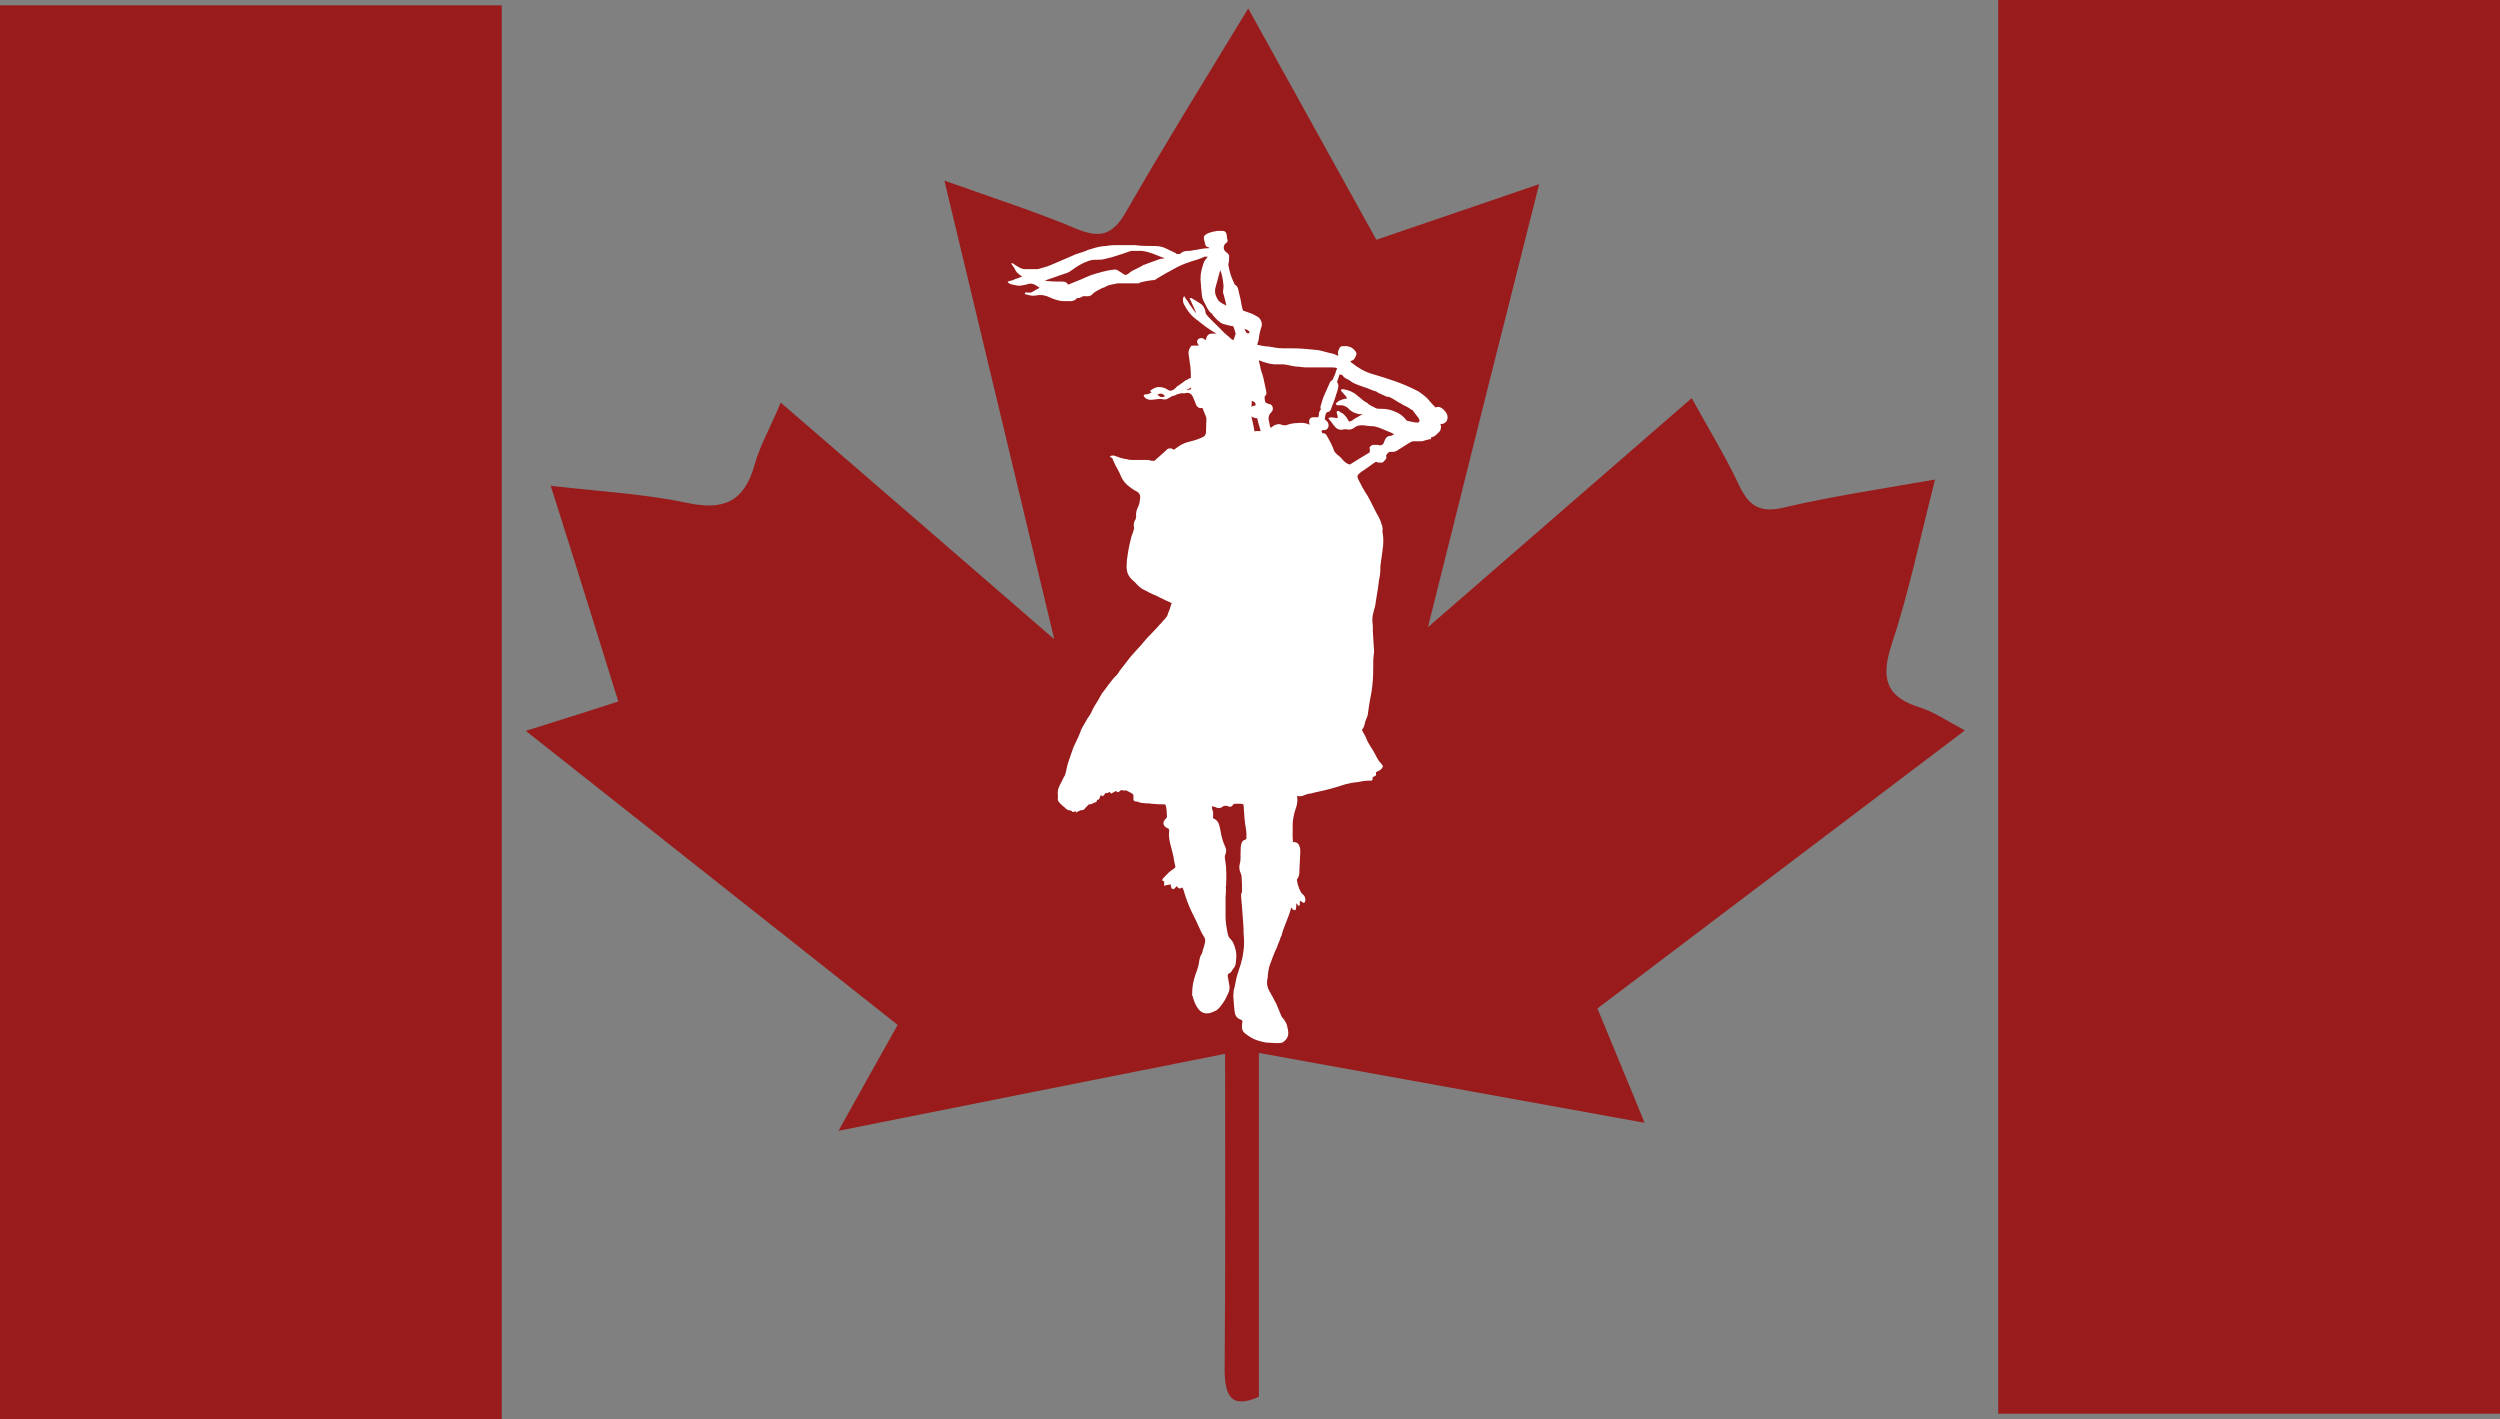
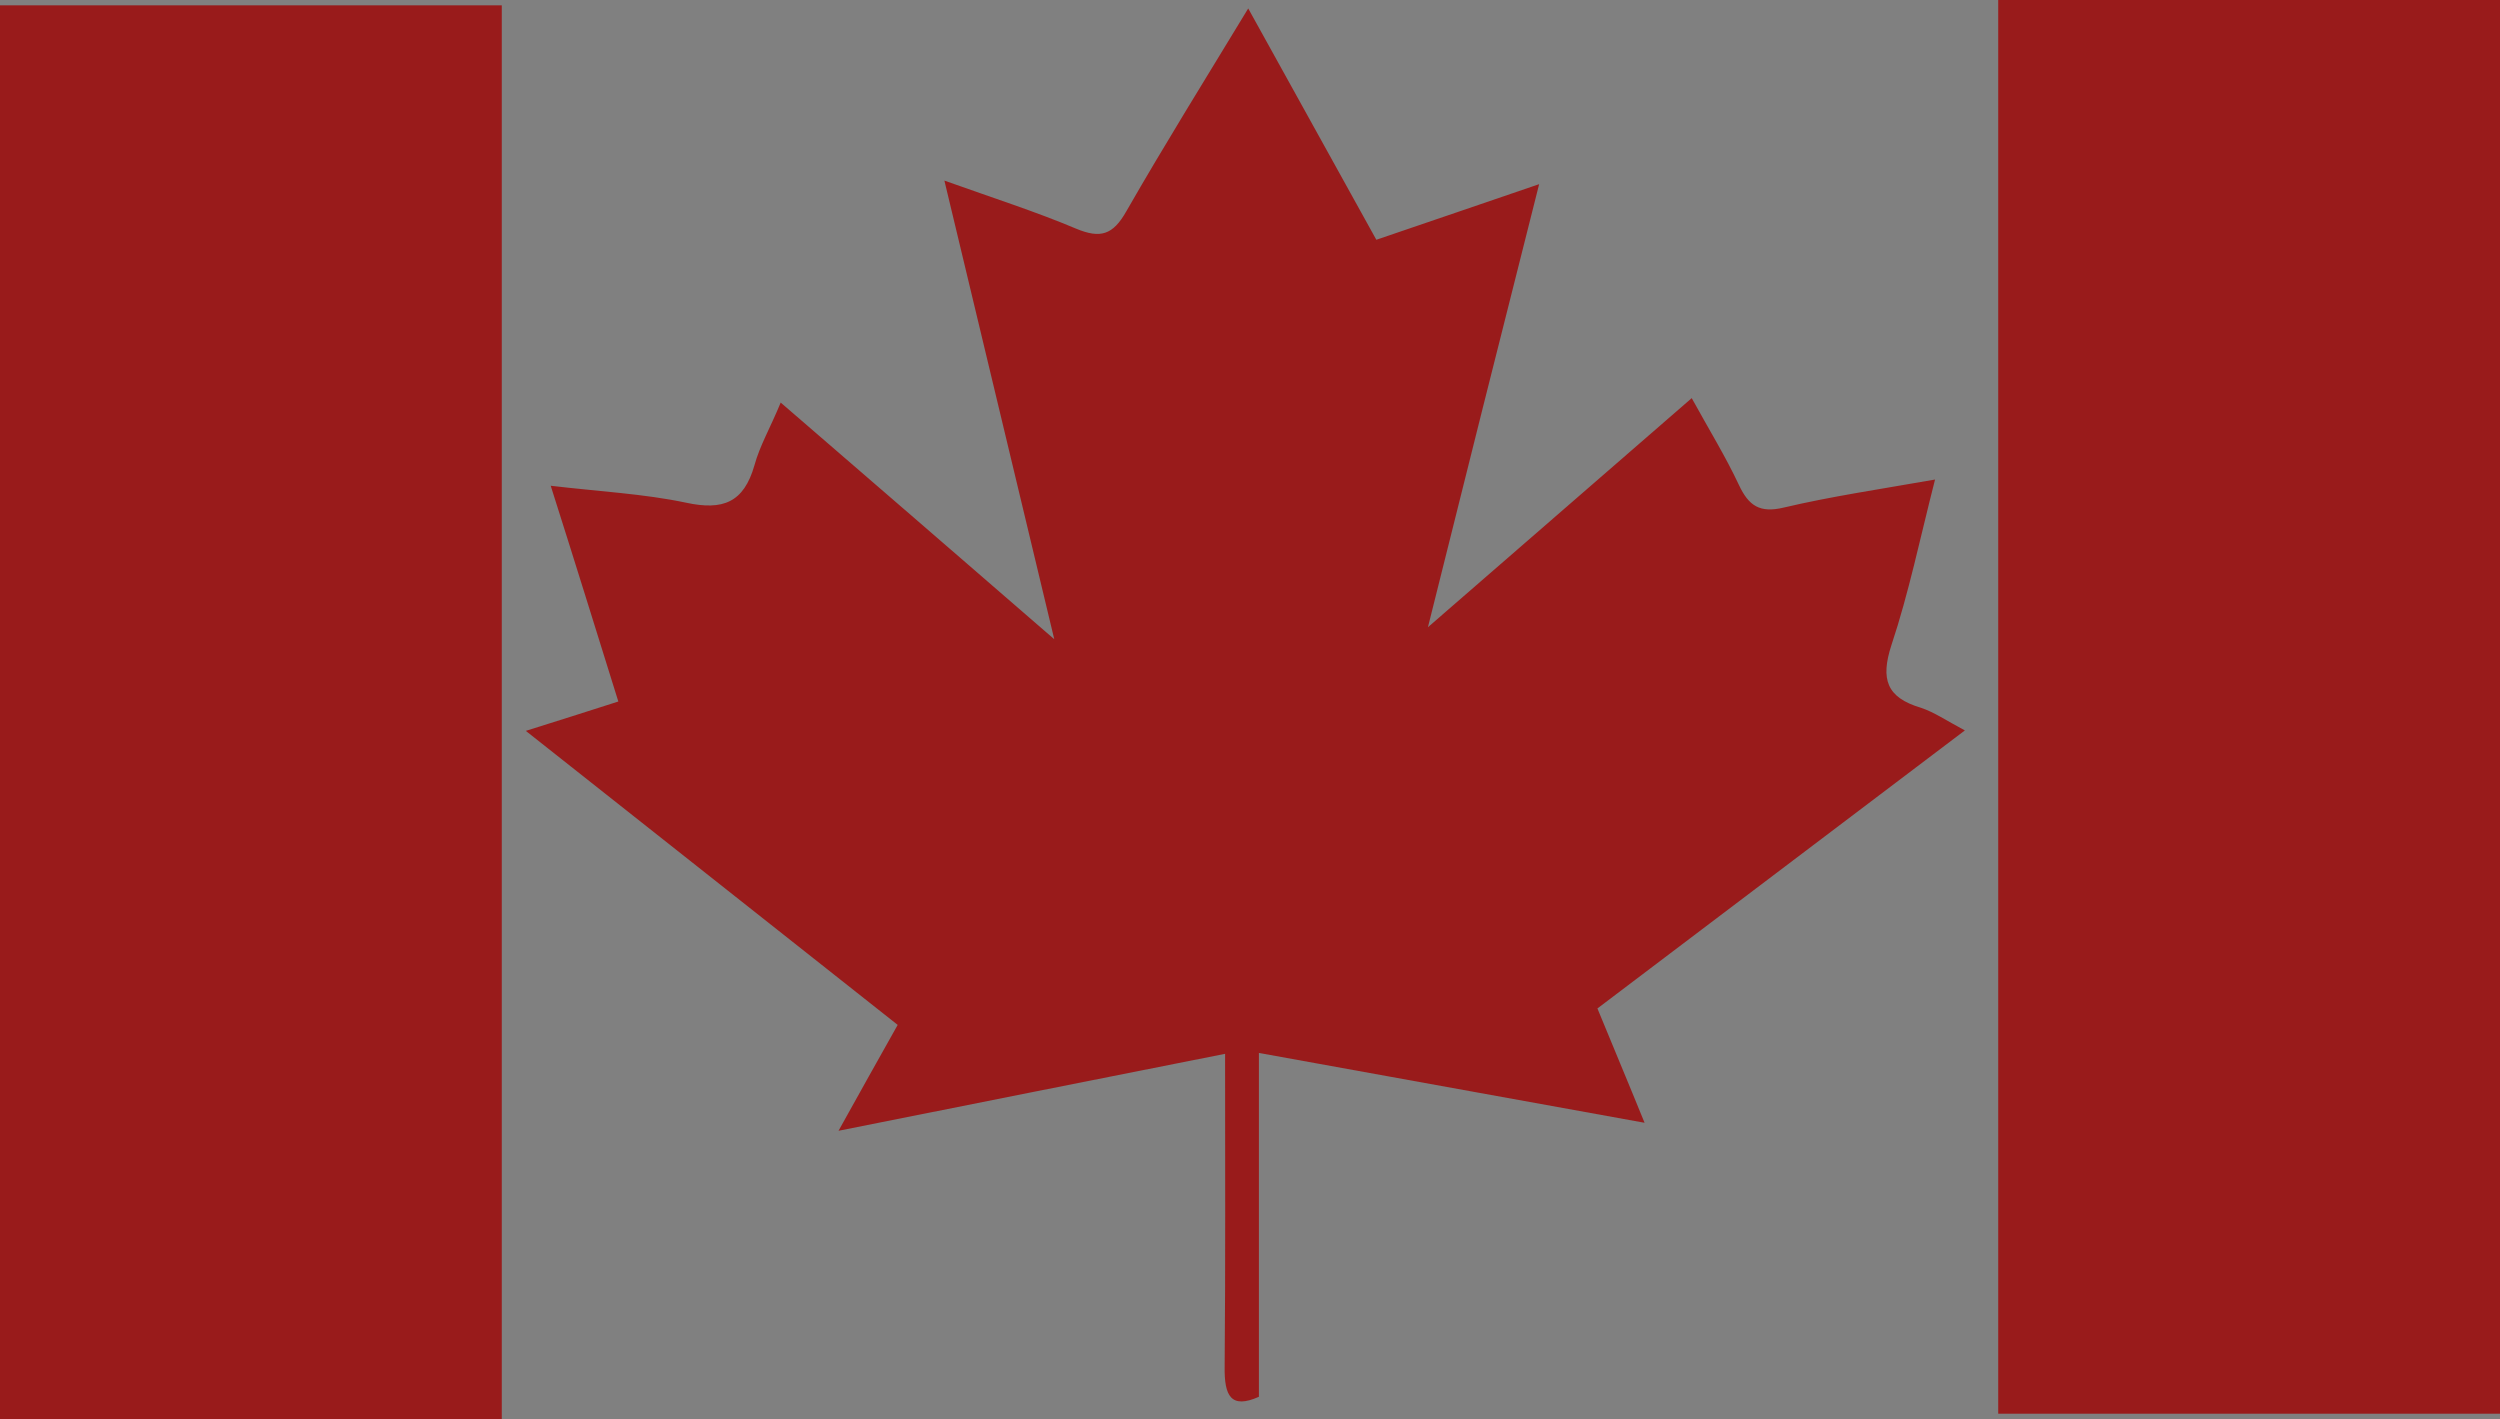
<svg xmlns="http://www.w3.org/2000/svg" id="Layer_1" version="1.1" viewBox="0 0 562 319">
  <rect x="0" y="0" width="562" height="319" fill="#808080" stroke="none" />
  <defs>
    <style>
      .st0 {
        fill: #991b1b;
      }

      .st1 {
        fill: #fff;
      }
    </style>
  </defs>
  <rect class="st0" y="1.2" width="112.8" height="317.8" />
  <rect class="st0" x="449.2" width="112.8" height="317.8" />
  <path class="st0" d="M441.7,164.2c-28.3,21.4-55.4,41.9-82.6,62.5,3.4,8.3,6.7,16.1,10.6,25.7-29.8-5.4-58.1-10.5-86.7-15.7v77.3c-6.3,2.8-7.8-.2-7.7-6.8.2-23,.1-45.9.1-70.3-27.7,5.5-56.4,11.2-86.9,17.3,4.9-8.8,8.9-16,13.3-23.8-27.7-21.9-55-43.5-83.6-66.1,7.7-2.4,13.6-4.3,20.8-6.6-4.9-15.7-9.7-31.2-15.2-48.5,11,1.3,20.9,1.8,30.4,3.8,8.3,1.8,13,0,15.4-8.4,1.2-4.4,3.6-8.5,5.9-14.1,20.4,17.6,39.8,34.4,61.5,53.2-8.5-35.4-16.3-68.1-24.7-103.1,11.2,4,20.6,7,29.6,10.8,5.5,2.3,8.3,1.4,11.3-3.9,8.6-15,17.7-29.6,27.4-45.6,10,18.1,19.3,34.8,28.8,52,12-4.1,23.5-8,36.6-12.5-8.5,33.6-16.5,65.5-25,99.6,20.5-17.8,39.4-34.2,59.3-51.5,3.9,7.1,7.6,13.1,10.6,19.5,2.2,4.7,4.7,6.4,10.1,5.1,10.6-2.5,21.5-4.1,34-6.3-3.4,13.3-5.9,25.5-9.8,37.2-2.5,7.7-1.1,11.8,6.6,14.1,3,1,5.6,2.8,9.9,5.1h0Z" />
-   <path class="st1" d="M321.6,98.3c.9,0,1.5-.8,2.1-1.4.1-.2.2-.4.2-.7.1-.3,0-.6-.1-.9h.5c.5-.2,1-.4,1.1-1.3.1-.6-.2-1.1-.5-1.5-.6-.7-1.3-1.3-2.2-.9-.7-.7-1.2-1.3-1.8-2-.6-.6-1.3-1.1-2-1.6-1.7-.9-3.6-1.7-5.3-2.3-1.7-.6-3.3-1.1-5-1.6-1.8-.5-3.3-1.4-4.8-2.6-.1,0-.2-.2-.3-.2h.1c0-.1.1-.2.2-.2.7-.2.9-.8,1.1-1.4.1-.2,0-.4-.1-.6-.6-.9-1.4-1.3-2.4-1.3s-1.1,0-1.5.9c-.1.3-.2.6-.1.9.1,0,0,.2,0,.4-.4-.2-.8-.4-1.2-.5-1.1-.2-2.2-.6-3.3-.8-2-.2-3.9-.4-5.9-.4s-1.3,0-1.9,0c-1.1,0-2.2-.2-3.3-.4-.8,0-1.7-.2-2.6-.4.1-.2.1-.4.2-.6.1-.3.2-.6.2-.9.1-.9.3-1.8.6-2.6.2-.7-.1-1.5-.6-2-.4-.3-.9-.5-1.4-.8-.7-.3-1.4-.5-2.2-.8-.2-.8-.4-1.6-.5-2.4-.2-.7-.3-1.4-.5-2.1-.1-.5-.2-1-.8-1.3,0,0-.1,0-.1-.2-.6-1.2-1.1-2.6-1.3-3.9-.1-.2-.1-.5,0-.8.1-.4.1-.8.1-1.2.1-.5-.1-.8-.5-1.1-.8-.5-.9-1.3-.4-2,.1,0,.2-.2.3-.2.2-.2.4-.5.2-.8-.1-.2-.1-.4-.1-.8-.1-.4-.1-.7-.4-.9-.2-.2-.4-.2-.8-.2h-.9c-.1,0-.9.2-1.1.2-.6.2-.9.2-1.5.6s-.5.7-.4,1.3c.1.2.1.5.2.8.1.4.2.7.8.8.1,0,.1.2.1.2-1.1,0-2.1.2-3.1.4-.4,0-.9.2-1.4.2s-1.3,0-1.8.5c-.2.2-.4.2-.7.2s-.4,0-.5-.2c-.8-.4-1.5-.7-2.3-1.1-.8-.4-1.7-.5-2.6-.5-1.5,0-2.9,0-4.3-.2h-3.8c-.9,0-1.7,0-2.6.2-1.3,0-2.6.4-3.8.8-.2,0-.6.2-.8.3-.5.2-1.1.4-1.5.5-.7.2-1.4.5-2,.8-.7.3-1.4.6-2.1.9-1,.4-2,.9-3.1,1.3-.7.2-1.4.4-2.1.6h-2.9c-.5,0-1-.2-1.5-.5-.4-.2-.8-.5-1.2-.8h-.4c.2.4.6.8.8,1.2.2.5.5.9.9,1.2.2.2.5.4.8.5-.4.2-.8.4-1.1.5-.4,0-.7.3-1.1.4s-.8.2-1.1.3c.2.4.5.5.8.6.9.2,1.8.5,2.7.2.4,0,.8-.2,1.3-.3.9-.2,1.7.4,2.4.9-.6.3-1.1.6-1.6.9-.5.4-1.1,0-1.7.2-.1.3.1.4.3.4.8.2,1.5.4,2.3.2,1.1-.2,2.1,0,3.1.5.9.4,2,.8,3.1.8h1.4c.6,0,1.2-.2,1.5-.7.4,0,.8,0,.9-.2.4-.2.8-.3,1.1-.2.6,0,1.1,0,1.5-.5.5-.5,1.1-.8,1.7-1.1l.6-.3c.3,0,.7-.3.9-.4.4-.2.9-.3,1.4-.4.4,0,.7-.2,1.1-.2h3.9c1.3,0,.7,0,1.1-.2.8-.2,1.7-.4,2.6-.5.4,0,.8,0,1.2-.4,1.3-.8,2.6-1.5,3.9-2.2,1.5-.9,3.3-1.5,5-2,.6-.2,1.2-.4,1.8-.7h.7c-.2.2-.2.4-.4.5-.1.2-.3.4-.4.6-.4,1.1-.8,2.3-.8,3.5-.1.7.1,1.5.1,2.2.1.7.1,1.3.2,2s.4,1.3.7,1.8c.4.8.7,1.6,1.5,2.2.1,0,.2.2.2.3.5.5.9,1.1,1.5,1.5.2.2.5.4.8.5.7.2,1.4.4,2,.5.1,0,.4,0,.4.2.2.5.4,1.1.5,1.7h-.1c-.1.4-.2.8-.4,1.2-.2,0-.4,0-.6-.3-.5-.4-.9-.8-1.4-1.2-1.2-1.2-2.5-2.5-3.7-3.7-.2-.3-.6-.6-.6-1-.1-.9-.6-1.7-1.4-2.1-.1,0-.2-.2-.3-.2-.5-.3-.9-.6-1.5-.9h-.4c.5,1.1,1,2.2,1.5,3.3h-.1c-.2-.3-.5-.6-.7-.9-.4-.6-.8-1.1-1.1-1.7-.2-.2-.4-.5-.6-.8-.1,0-.1-.4-.2-.3s-.2.2-.2.3c-.1.5-.1.9.1,1.4.7,1.4,1.6,2.6,2.8,3.5.3.2.6.4.9.7.7.5,1.4,1.1,2.2,1.6.4.3.9.6,1.5.9h-1.1c-.8,0-1.2.6-1.3,1.4h-.1c-.2,0-.4-.3-.7-.4-.3,0-.6,0-.9.2-.4.4-.4.8.1,1.5h-1.4c-.2,0-.4,0-.4.2-.4.5-.6,1.1-.5,1.8.2.9.2,1.8.4,2.7v.2c.1.6.1,1.2.1,1.8v.6c-.3,0-.6.2-.9.4-.2,0-.5.3-.8.5-.4.3-.8.6-1.3.9-.2,0-.2.3-.4.4-.5.5-1.2.9-1.8.4-.6-.4-1.3-.6-2-.6s-1.4.4-2,.9c.1,0,.2.2.4.3-.3.2-.6.3-.9.4s-.6,0-.9.2c0,.3.2.5.4.7.7.5,1.4.4,2.1.3s1.4-.2,2,0c.4,0,.7,0,.9-.2.4-.2.8-.4,1.1-.6.4,0,.7-.2,1.1-.4.3,0,.6-.2.9-.2h.8c.9-.3,1.5.2,1.8.9.2.5.4.9.6,1.5s.7,1.1,1.5.9c.2.6.5,1.1.7,1.7.1.2.2.5.2.7,0,1.1-.1,2.1-.1,3.2-.1.4-.2.7-.6.9-.8.4-1.6.7-2.4.9s-1.7.4-2.6.9c-.6.4-1.1.7-1.6,1.1-.2,0-.4-.3-.7-.3s-.8,0-1,.4c-.9.8-1.7,1.5-2.7,2.4-.4,0-.8,0-1.3-.2h-3.3c-.6,0-1.1,0-1.7-.2-.4,0-.8-.2-1.1-.2-.6-.2-1.1-.4-1.7-.6-.3,0-.7,0-.9.2.1,0,.1.2.1.2.4,0,.5.3.6.6.2.4.4.9.6,1.3.4.8.9,1.5,1.2,2.4.4.9,1.1,1.8,2,2.4.4.3.8.6,1.2.8.8.4,1.2.8,1.1,1.7-.1.6-.1,1.2-.4,1.8-.4.8-.6,1.5-.5,2.4,0,0-.1.3-.1.5-.4.6-.5,1.1-.4,1.8.1.2,0,.5-.1.8-.1.5-.4,1-.5,1.5-.4,1.5-.7,3.1-.9,4.6-.1.4-.1.8-.1,1.2s-.1.9,0,1.4c.1.4.1.7.2.9.3.7.7,1.2,1.3,1.7.2.2.5.4.7.7.4.4.8.8,1.3,1.1,1,.5,2,1.1,3.1,1.5,1.1.6,2.3,1.1,3.5,1.7,0,.1,0,.2-.1.2-.2.7-.4,1.4-.7,2-.1.4-.2.7-.4.9-.2.3-.4.6-.7.8-.2.2-.4.6-.7.8-.9,1.1-2,2.1-3,3.2-.7.8-1.4,1.7-2.1,2.4-.5.6-1.1,1.2-1.6,1.8-.8,1-1.6,2.1-2.4,3.1-.2.4-.5.8-.8,1.1-.7.6-1.1,1.3-1.7,2-.3.4-.6.8-.8,1.1s-.5.6-.7.9c-.3.5-.6,1.1-.9,1.6-.5.8-1.1,1.7-1.5,2.7-.1.1-.1.2-.2.4-.3.5-.7.9-.9,1.4-.5.9-1.1,1.7-1.4,2.7-.4,1.1-1,2.2-1.5,3.3-.4,1.1-.7,2.1-1.1,3.2-.3.8-.4,1.6-.6,2.4s-.2.7-.4,1c-.3.7-.7,1.3-1,2-.2.4-.4.9-.4,1.4-.1.4.1.9,0,1.4s.2.9.5,1.2.3.2.4.4c.2.2.6.4.8.7.2.2.4.3.6.4.3.1.6,0,.9.3.1.2.3.2.6,0h.1c.1,0,.2,0,.2.3.2-.2.4-.3.7-.4.2-.1.4-.2.5-.2.5.1.7-.2.9-.5l.8-.8c.6.1,1.1-.4,1.6-.5.1,0,.1-.1.1-.1.1-.1.1-.2.1-.4.7.1.6-.8.9-1.1.1.1.2.2.2.3.6-.1.6-.6.9-.8.2.2.5.1.8-.2l.4.4c.4-.2.7-.4,1.1-.6.5.7.8-.1,1.2-.2.2.1.5.1.8.1s.4,0,.5.1c.2.1.4.2.6.3.7.3.9.6.8,1.3-.1.5.2.8.7.8s.3,0,.4.1c1.1.4,2.2.2,3.2.4.8.1,1.5.1,2.3.1s.6.2.7.5c.1.2.1.4.1.6.1.4.1.9.1,1.3.1.4,0,.7-.3.9-.8.8-.5,1.7.5,2.1h.1c.1.1.2.2.2.4.1.1,0,.3,0,.4-.1,1.1.1,2.1.4,3.2.2.8.4,1.5.6,2.4.1.7.2,1.4.4,2.1.1.2-.1.4-.2.5-.6.4-1.2.8-1.7,1.4-.1.1-.2.1-.2.2-.2.2-.4.4-.6.6s-.2.4-.2.5c.1.2.2.2.4.2v1.1c0-.2,1.2-.3,1.5-.4-.1.2.1.4.1.7s.2.2.4.4c.1-.1.3-.1.4-.2.1-.1.2-.3.4-.5.2.2.4.5.6.5.2.1.4-.1.7-.2.2.4.4.9.5,1.4.4,1.3.9,2.6,1.5,3.9.7,1.4,1.4,2.8,2,4.2.2.5.5,1,.8,1.5.4.5.4,1.1.2,1.7-.1.6-.4,1.2-.5,1.8-.1.2-.1.4-.2.5-.3.4-.4.9-.5,1.4-.1,1-.4,2-.8,3-.5,1.4-.8,2.8-.8,4.3s0,.4.1.7c.2.9.6,2,1.2,2.8s1.3,1.2,2.3,1.1c.6-.1,1.1-.3,1.7-.6s1.3-1.2,1.8-2c.4-.5.6-1.2.9-1.7.4-.7.5-1.5.3-2.3-.1-.6-.2-1.1-.3-1.7-.1-.4.1-.5.3-.7.1-.1.2-.1.4-.2.2-.4.5-.8.8-1.2.4-.6.3-1.3.4-2,.1-1.3-.2-2.5-.8-3.7-.1-.1-.2-.2-.3-.4-.3-.3-.6-.6-.7-1-.1-.2-.1-.6-.2-.8-.2-1.1-.4-2.3-.4-3.4v-4.3c0-.5.1-1.1.1-1.7s-.1-.6,0-.8c.1-1.5.1-3.1,0-4.6-.1-.5-.1-.9-.2-1.5-.1-.4-.1-.8.1-1.2.2-.6.2-1.1-.1-1.7-.4-.9-.7-1.8-.9-2.8-.1-.4-.1-.7-.2-1.1-.2-.9-.4-2-1.5-2.4-.1,0-.1-.1-.1-.1v-.2c0-.6.1-1.2-.2-1.8-.1-.2,0-.4,0-.7.2.1.4.2.6.2.6.3,1.2.4,1.8-.1.3-.2.7-.2,1-.1.8.3.9.2,1.4-.4,0-.1.1-.1.1-.1.7,0,1.4-.1,2.1.1.1.4.1.6.1.9.1,1.6.2,3.1.5,4.7.1.6.1,1.1.1,1.8s-.1.3-.1.4c-.1.1-.2.2-.2.2-.6.1-.8.6-.9,1.1-.1.4-.1.8-.1,1.2-.1,1.1.1,2.1-.2,3.1-.2.7-.1,1.4.2,2.1.1.2.2.5.2.7.1,1.1.1,2.1.1,3.2s-.1.2-.1.4c-.1.3-.1.6-.1.9.1.8.1,1.5.2,2.3.1,1.4.2,2.8.3,4.2.1.8,0,1.6.1,2.4.1,1.2.1,2.4-.1,3.6-.1.7-.2,1.4-.4,2-.1.5-.2.9-.4,1.4-.4,1.2-.8,2.4-1,3.7-.1.4-.1.7-.2.9-.1.4-.2.7-.2,1.1s-.1.9,0,1.5c.1,1.1.1,2.1.3,3.1.1.7.6,1.3,1.3,1.5.2.1.4.2.4.4s-.1.5-.1.8c-.1.8.1,1.5.8,2,.8.6,1.7,1.2,2.7,1.5.7.2,1.7.5,2.4.5s1.1.1,2,.1.9-.1,1.1-.1c.8-.4,1.5-1.3,1.4-2.3,0-.4-.1-.8-.2-1.2-.1-.8-.5-1.3-.9-1.9-.2-.2-.4-.4-.5-.7-.3-.7-.6-1.5-.9-2.2-.2-.6-.6-1.1-.9-1.8-.1-.2-.2-.4-.3-.5-.2-.3-.3-.7-.5-.9-.5-.9-.7-1.8-.5-2.8.1-.3.1-.7.1-.9.1-.8.2-1.6.5-2.4.5-1.2.9-2.6,1.5-3.7.2-.6.4-1.1.7-1.8.1-.4.2-.7.4-1,.1-.4.2-.8.3-1.1.4-1.1.9-2.3,1.3-3.4.2-.6.4-1.1.6-1.8.2.2.2.4.4.5.1.1.2.1.4.1s.2-.2.2-.2c.1-.4.1-.8.1-1.1s.1-.2.1-.2c.2.2.2.6.6.5.3-.3-.1-.8.2-1.1.2.1.4.3.6.4.2.1.3.1.4-.1.3-.4.1-1.4-.4-1.7-.2-.2-.4-.4-.5-.6-.4-.8-.7-1.6-.8-2.4-.1-.2-.1-.5.1-.6.4-.6.4-1.2.4-1.8.1-1.4.1-2.7.2-4.1,0-.4,0-.8-.1-1.1-.2-.7-.5-1.2-1.4-1.2s-.1-.1-.1-.1c-.2-.9-.1-1.8-.1-2.8-.1-1.7.2-3.4.8-5,.1-.3.2-.7.2-1,.1-.4,0-.9,0-1.5.6.2,1.1.1,1.5-.1.5-.2,1-.4,1.5-.4,1.4-.4,2.8-.6,4.2-1,1.7-.4,3.3-1.1,5-1.4.5-.1,1.1-.1,1.6-.2.8-.2,1.6-.3,2.4-.3s.4,0,.7-.1c0-.2.1-.5.1-.7.2-.1.5-.2.7-.4.1-.2,0-.4,0-.7l.6-.3c.2-.1.4-.2.6-.4.4-.4.5-.7.1-1.1-.7-.7-1.1-1.5-1.5-2.3-.6-1.2-1.5-2.2-2-3.6-.2-.5-.5-.9-.8-1.5-.1-.2-.2-.4,0-.5.3-.4.4-.8.5-1.2.1-.8.6-1.4.7-2.2.2-1.7.5-3.3.8-4.9.3-1.8.4-3.7.4-5.6s0-1.8.1-2.7c0-.2.1-.5.1-.8-.1-1-.1-2-.2-3.1-.1-.9-.1-1.8-.1-2.7-.1-.9-.2-1.9.1-2.8.1-.5.2-1,.4-1.5.2-1.5.5-3,.7-4.4.1-.9.2-1.8.4-2.7.1-.6.1-1.3.1-2,.1-.9.3-2,.4-2.9.1-.5.1-1.1.2-1.6.1-1,.1-2-.1-3.1-.1,0,0-.3,0-.4.1-.7-.2-1.4-.4-2-.3-.8-.7-1.5-1.1-2.2-.6-1.1-1.1-2.3-1.7-3.3-.2-.5-.6-.9-.9-1.5-.5-.8-.9-1.7-1.4-2.6-.2-.4-.2-.8.1-1.1.4-.4.8-.7,1.2-.9.8-.6,1.6-1.1,2.4-1.7.2-.2.5-.2.8,0h.7c.2,0,.4,0,.5-.2.4-.4.8-.7.6-1.3-.1,0,0-.2.1-.2.1-.4.6-.8.9-.7.5,0,.9,0,1.3-.2.6-.4,1.3-.8,1.9-1.2.6-.4,1.2-.8,1.8-1h2.1c.7-.2,1.3-.4,2-.5v-.5h-.1ZM261.1,58.1c-1.3.5-2.6.9-3.8,1.4-.2,0-.5.2-.8.4-.6.3-1.2.6-1.8.9-.4.2-.7.4-1,.7-.6.4-.7.4-1.3,0-.5-.3-1-.7-1.5-.9h-.5c-1.7.2-3.4.7-5,1.2-1.1.4-2,.9-3.1,1.3-.7.3-1.5.6-2.2.9-.2-.5-.7-.7-1.2-.7-1.3,0-2.7,0-4-.2h-.1c1.7-.6,3.2-1.1,4.9-1.7.2,0,.4-.2.7-.3.9-.6,1.8-1.3,2.8-1.8.9-.4,1.8-.9,2.9-.9s1.8,0,2.7-.3c1.1-.2,2.1-.6,3.1-.9.8-.2,1.6-.6,2.4-.8h2.4c1.7.2,3.1.9,4.7,1.5.1,0,.2,0,.4.2-.4,0-.6,0-.7.2h0v-.2ZM273.8,67.4c-.5-.8-.8-1.6-.6-2.6.4-1.3.7-2.7,1.1-4.1.1.2.1.4.2.5.2.6.3,1.2.4,1.8.1.7.2,1.3.1,2-.1.4-.1.9.1,1.3.2.8.4,1.5.6,2.4-.8-.4-1.5-.7-1.9-1.3h0ZM260.2,88.7c.8-.4,1.3-.2,1.7.4-.7.3-1.2.2-1.7-.4ZM266.8,87.5h-.1c.4,0,.8-.2,1.1-.4,0,.7-.6.5-1,.5h0ZM282.2,91.2q0,0,0,0c-.1,0-.7,0-.7.2h-.2c.1-.4.1-.9.1-1.3.6.2,1,.5.8,1h0ZM279.8,74h.1c.2,0,.6.2.8.4.2,0,.2.4.1.5s-.4,0-.5,0c-.2-.2-.3-.5-.5-.8h0ZM282.7,96.9h-.3c-.2,0-.4.2-.4,0-.2-1.1-.4-2.2-.6-2.9h0s0-.2-.1-.4c.3.2.8.4,1.1.4s.2,0,.2,0c.2.9.5,1.8.8,2.9h-.7ZM296.5,93.3c-.1.2-.1.4-.2.5h-1.1c-.7,0-1,.6-.9,1.2,0,0,.1.3.1.5-.9-.5-1.8-.5-2.7-.4-.9,0-1.8.2-2.6.5h-.7c-.9-.5-1.8-.2-2.6.5h-.2c-.1-.2-.2-.5-.2-.8-.1-.5-.3-1-.2-1.6.1-.4.2-.6.4-.8.6-.6.7-1.1.3-1.8-.1,0-.2,0-.2-.2-.4,0-.8-.2-1.2-.4-.1-.2-.2-.5-.2-.8s-.1-.6.2-.8c.2-.2.2-.4.2-.7-.2-1.1-.5-2.2-.7-3.3-.1-.2-.1-.4-.2-.7-.4-.9-.5-2-.8-3v-.2c1.1.4,2.2.8,3.4.9h1.9c.9,0,2,.4,3,.5.8,0,1.6.2,2.4.2h5.8c.4,0,.7,0,1.1.2-.2.4-.3.7-.4,1.1-.1.3-.2.6-.4.9-.1.4-.2.6-.5.8-.1,0-.2.2-.3.3-.4.9-.8,1.8-1.2,2.7-.4.8-.6,1.7-.9,2.6-.1.3-.1.6.1.8-.2,0-.3.4-.5.8h0v.5ZM318.8,95c-.8,0-1.6-.2-2.4-.4-.1,0-.2,0-.3-.2-.7-.9-1.5-1.5-2.6-1.9-.9-.4-1.9-.6-2.9-.6s-1.3,0-1.9-.5c-.1,0-.3,0-.5-.2s-.5-.2-.6-.4c-.1,0-.1-.2-.2-.2-.9-.4-1.5-1.1-2.3-1.7-.9-.8-1.9-1.2-3.1-1.4h-.2c-.4,0-.5.2-.2.5.2.2.4.5.7.8.3.3.4.4.5.8-.5,0-1.1.2-1.5.4-.3,0-.6.4-.9.6-.2,0-.1.4.2.5h.8c.8,0,1.4.4,1.8.8.6.7,1.4,1,2.3,1.2h.8c-.7.4-1.3.8-1.9,1.1-.2.2-.5.4-.8.5-.2.2-.4,0-.5-.2-.4-.7-.8-1.3-1.5-1.7-.2,0-.4-.2-.6-.4-.4,0-.6,0-.5.4.1.2.1.5.2.8v.4c-.7,0-1.4-.4-2.1,0,.1,0,.1.2.1.2.5.5.8,1,1.2,1.5.6.8,1.3,1.1,2.3.8h.5c.7.2,1.3,0,1.8-.4s1.1-.5,1.7-.5,1.4.2,2.1.2c1.2,0,2.3.6,3.3,1,.6.2,1.2.5,1.8.8-.3.2-.6.4-.9.4-.7,0-1.1.6-1.3,1.2-.2.8-.7,1.1-1.5.8h-1.1c-.4.2-.8.4-.7.9.1.2,0,.5,0,.8-1.5.9-3,1.8-4.4,2.7h-.2c-.6-.2-1.1-.6-1.6-1.2-.3-.4-.8-.8-1.2-1.1-.2-.2-.5-.5-.6-.8-.4-1.1-.9-2.1-1.5-3.1-.2-.4-.4-.8-.9-.8s-.2,0-.3-.2c-.2-.2-.1-.4.1-.5s.4,0,.5,0c1-.2,1.1-1.4.5-2-.2-.2-.4-.3-.5-.5.1-.4.1-.8.2-1.1.1-.2.2-.4.5-.5.4,0,.7-.4.8-.9.4-1,.8-2,1.1-3.1.2-.5.3-.9.4-1.4.1-.4.1-.7-.1-1.1-.1,0-.1-.3-.1-.4.2-.5.4-1,.5-1.5.4,0,.6,0,.8.3.2.4.7.6,1.1.8.5.2.9.7,1.5.9.8.4,1.6.6,2.4.9.7.2,1.4.6,2.1.8.2,0,.6.2.8.4.7.3,1.3.6,2,.9h.4c.4.2.7.3,1,.5.4.2.9.6,1.3.8.5.2.9.6,1.5.8.4.2.9.5,1.3.8.2,0,.4.2.5.5.1,0,.1.2.2.2.3.4.6.8.9,1.2.4.7.2.8,0,.8h0v.2Z" />
</svg>